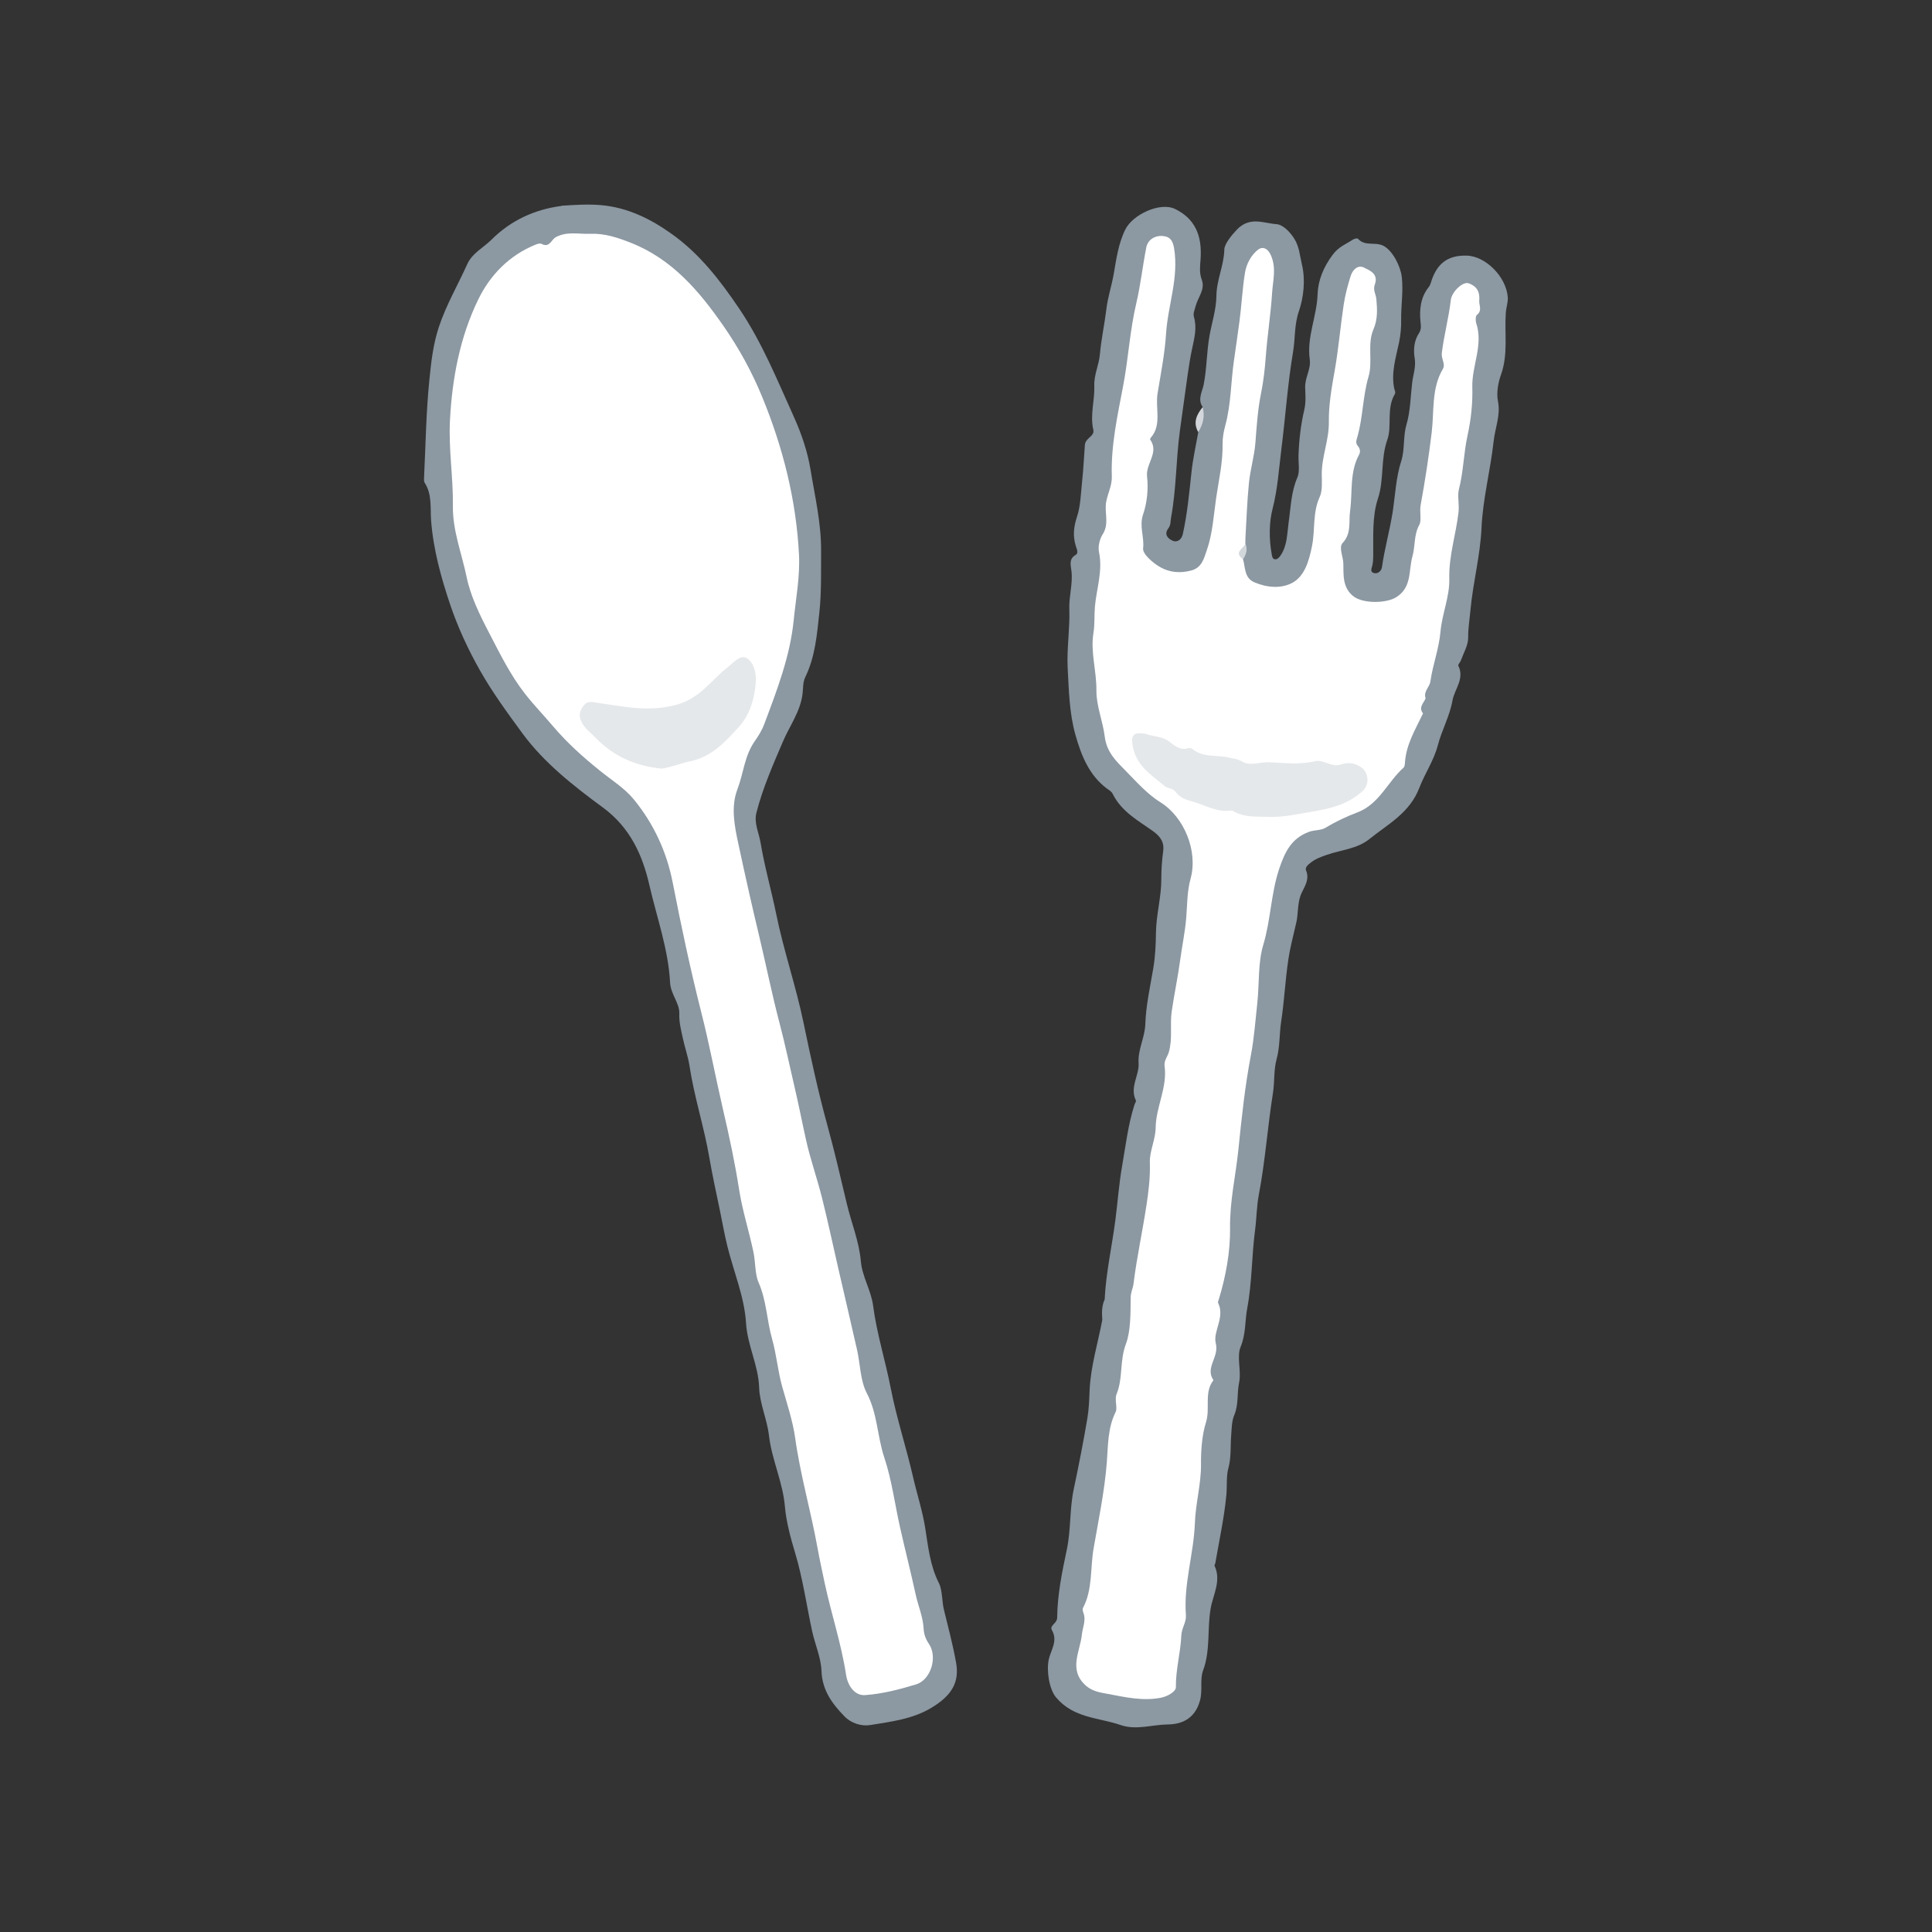
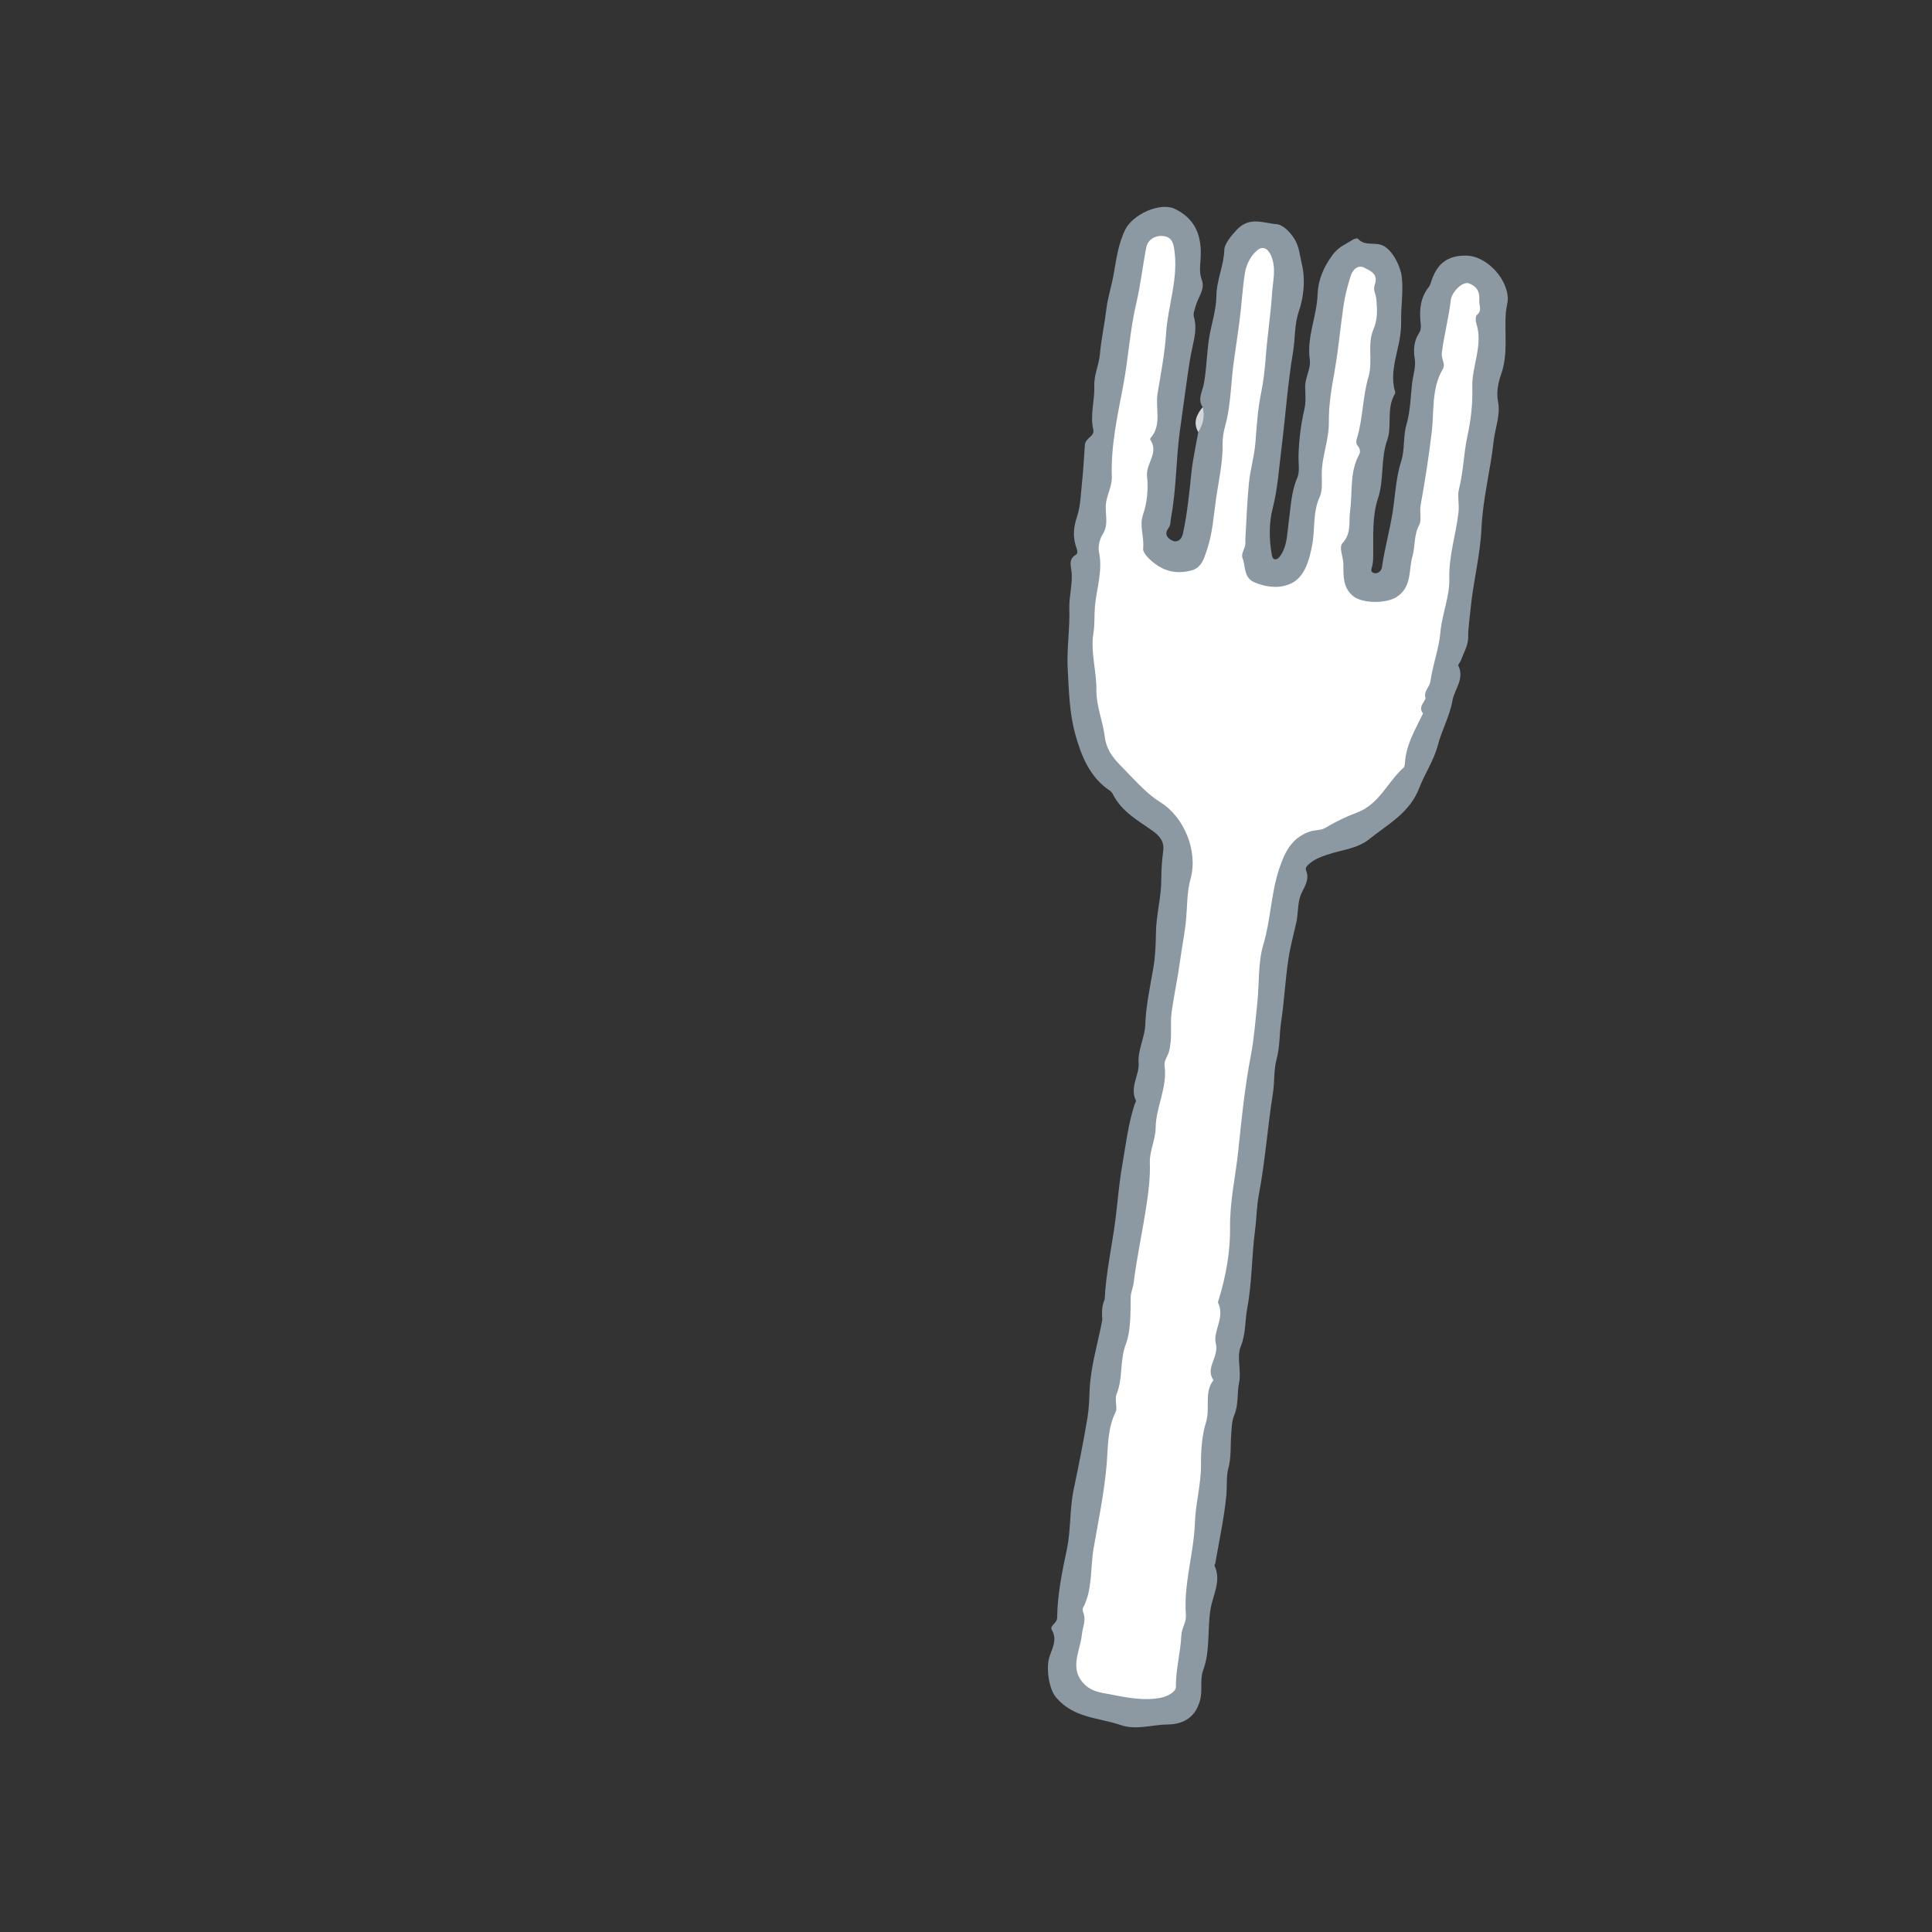
<svg xmlns="http://www.w3.org/2000/svg" id="uuid-c6fa6796-d7ca-4d8d-8191-d897ec2f30ef" data-name="レイヤー_1" viewBox="0 0 256 256">
  <rect x="0" y="0" width="256" height="256" fill="#333333" stroke="none" />
  <defs>
    <style>
      .uuid-5a848151-cf97-4a07-ae04-d44a20b0372b {
        fill: #8c98a2;
      }

      .uuid-60c7b7df-87f0-4e24-927b-86a2aedeaa32 {
        fill: #d3d7dc;
      }

      .uuid-9c7e8a5f-b7d5-46f3-ba85-952d4805baa8 {
        fill: #d2d7db;
      }

      .uuid-2675a8bb-327f-4b12-a0d7-76ff9f7ac6ac {
        fill: #fff;
      }

      .uuid-14f1585e-07cf-492a-9138-0f9fd5b4081e {
        fill: #e5e8ea;
      }
    </style>
  </defs>
  <g>
    <path class="uuid-5a848151-cf97-4a07-ae04-d44a20b0372b" d="M146.37,172.24c.17-3.57.96-7.03,1.42-10.55.31-2.4.48-4.83.9-7.21.47-2.71.79-5.46,1.63-8.09.06-.2.25-.45.19-.57-.85-1.76.46-3.35.36-4.91-.12-1.88.83-3.38.89-5.22.08-2.41.63-4.9,1.05-7.35.27-1.59.34-3.15.36-4.76.03-2.38.72-4.71.71-7.12,0-1.23.08-2.45.25-3.69.15-1.08-.26-1.86-1.37-2.65-1.91-1.37-4.14-2.54-5.33-4.94-.15-.31-.51-.51-.8-.72-2.28-1.73-3.34-4.27-4.13-7.09-.82-2.91-.87-5.95-1.03-8.87-.13-2.52.31-5.26.22-7.78-.06-1.75.49-3.38.28-5.07-.1-.79-.36-1.59.57-2.13.4-.23.13-.78,0-1.2-.39-1.32-.29-2.47.18-3.89.46-1.38.5-3.1.67-4.68.17-1.58.24-3.18.36-4.77.03-.43.28-.7.55-.95.32-.29.69-.6.57-1.08-.46-1.96.2-3.88.13-5.81-.06-1.47.61-2.74.74-4.18.17-1.98.61-3.94.85-5.93.18-1.57.69-3.09.97-4.65.36-2.04.61-4.07,1.55-5.97,1-2.01,4.63-3.68,6.59-2.72,2.58,1.26,3.62,3.42,3.38,6.69-.06.87-.19,1.77.17,2.72.47,1.25-.54,2.32-.83,3.49-.12.47-.35.94-.22,1.4.43,1.46.06,2.8-.24,4.22-.47,2.2-.71,4.45-1.04,6.69-.2,1.39-.39,2.79-.58,4.19-.52,3.82-.46,7.7-1.17,11.5-.09.47-.02.96-.34,1.39-.64.84-.07,1.39.53,1.66.65.3,1.22-.17,1.37-.88.6-2.7.85-5.46,1.15-8.22.19-1.78.59-3.53.9-5.29.07-1.13.43-2.2.59-3.31-.73-1.01-.05-2.08.12-2.96.43-2.18.39-4.4.79-6.57.32-1.73.88-3.47.9-5.2.02-2.13,1-4.01,1.05-6.15.01-.69.86-1.78,1.64-2.61,1.73-1.82,3.54-.87,5.26-.75.84.06,1.78.98,2.39,1.96.64,1.03.72,2.24.99,3.38.5,2.08.21,4.41-.39,6.17-.64,1.85-.48,3.63-.78,5.4-.72,4.27-1.01,8.61-1.55,12.9-.33,2.63-.49,5.29-1.17,7.92-.46,1.78-.48,3.96-.12,5.95.05.29.09.71.46.73.31.02.53-.23.72-.51.9-1.3.86-2.89,1.07-4.37.29-2.01.32-4.03,1.16-5.96.34-.77.12-1.96.15-2.94.07-2.07.31-4.11.77-6.05.24-1.02.13-2.14.11-2.94-.03-1.37.79-2.42.61-3.71-.42-2.98.95-5.72,1.04-8.68.06-1.77.77-3.57,2.01-5.21.82-1.09,1.73-1.37,2.63-1.97.2-.13.6-.24.7-.14.97,1.08,2.33.35,3.44.97,1.18.66,2.2,2.66,2.37,4.07.23,1.94-.11,3.83-.08,5.74.02.93-.07,1.97-.28,2.98-.41,1.97-1.07,3.98-.64,6.08.05.26.23.48.07.77-1.12,1.88-.35,4.24-.97,5.99-.93,2.6-.41,5.29-1.26,7.85-.78,2.36-.59,4.99-.62,7.52,0,.43-.02.88-.11,1.29-.09.42-.37.9.23,1.05.51.13.96-.3,1.03-.76.35-2.46,1.03-4.84,1.42-7.3.35-2.26.43-4.59,1.15-6.82.48-1.5.22-3.21.68-4.78.53-1.8.54-3.72.76-5.57.12-1.03.53-2.09.33-3.26-.18-1.07-.09-2.3.56-3.28.34-.51.27-1,.21-1.56-.16-1.65.03-3.22,1.07-4.54.13-.16.23-.36.29-.56.76-2.57,2.22-3.7,4.75-3.64,2.49.05,5.25,2.77,5.46,5.52.05.64-.21,1.33-.26,2.04-.2,2.72.34,5.47-.64,8.22-.31.87-.65,2.27-.4,3.54.37,1.81-.39,3.54-.58,5.31-.42,3.83-1.43,7.61-1.6,11.44-.17,3.7-1.12,7.2-1.46,10.83-.11,1.23-.32,2.45-.31,3.72.01,1-.6,2.01-.96,3.01-.09.25-.41.57-.35.69.87,1.77-.5,3.11-.77,4.64-.36,2.04-1.41,3.91-1.93,5.89-.55,2.1-1.73,3.75-2.47,5.69-1.27,3.32-4.18,4.81-6.61,6.77-1.61,1.3-3.72,1.43-5.61,2.08-.77.26-1.51.53-2.17,1.05-.33.26-.78.62-.61,1.03.57,1.33-.44,2.45-.75,3.37-.4,1.2-.28,2.38-.54,3.52-.36,1.62-.81,3.23-1.05,4.87-.42,2.74-.54,5.53-.96,8.27-.25,1.66-.15,3.34-.61,5-.39,1.42-.24,3-.48,4.48-.71,4.48-1.02,9.01-1.87,13.47-.29,1.51-.29,3.09-.49,4.62-.46,3.45-.4,7-1.04,10.38-.32,1.67-.17,3.44-.88,5.14-.55,1.33.12,3.21-.2,4.73-.3,1.43-.05,2.92-.64,4.31-.34.8-.34,1.74-.41,2.65-.12,1.46.03,2.95-.39,4.47-.27.96-.14,2.35-.25,3.48-.29,3.04-.95,6.04-1.47,9.06-.02.1-.13.24-.1.3.94,1.99-.2,3.86-.51,5.66-.48,2.72-.01,5.55-1,8.21-.46,1.23-.03,2.63-.42,4.02-.69,2.49-2.53,3.13-4.26,3.15-2.08.02-4.17.79-6.24.08-2.93-1.01-6.25-.89-8.58-3.68-.9-1.08-1.28-3.56-.95-5.03.27-1.23,1.24-2.42.41-3.88-.35-.61.69-.86.7-1.64.03-3.07.66-6.09,1.28-9.03.56-2.66.35-5.34.92-8.02.66-3.11,1.28-6.27,1.81-9.42.2-1.18.24-2.46.29-3.7.15-3.19,1.1-6.2,1.68-9.29-.07-.91-.08-1.81.29-2.66Z" />
    <path class="uuid-60c7b7df-87f0-4e24-927b-86a2aedeaa32" d="M159.36,53.94c.31,1.21.06,2.3-.59,3.31-.73-1.3-.19-2.33.59-3.31Z" />
    <path class="uuid-2675a8bb-327f-4b12-a0d7-76ff9f7ac6ac" d="M164.71,74.1c.32,1.13.15,2.49,1.53,3.07,1.66.7,3.47.84,4.94.09,1.67-.86,2.27-2.9,2.67-4.92.43-2.15.06-4.42,1.02-6.5.36-.78.29-1.95.27-2.8-.06-2.47.98-4.67.94-7.17-.03-2.16.36-4.47.76-6.69.52-2.9.76-5.86,1.2-8.78.2-1.31.54-2.61.94-3.86.26-.82.97-1.48,1.75-1.09.77.39,1.96.83,1.44,2.25-.27.74.14,1.27.2,1.9.12,1.37.21,2.68-.38,4.04-.85,1.97-.06,4.26-.65,6.26-.78,2.63-.73,5.41-1.49,8.02-.13.44-.26.81.09,1.2.27.3.34.77.17,1.08-1.31,2.36-.87,5.01-1.22,7.54-.19,1.36.21,2.95-.98,4.2-.55.58.07,1.81.09,2.71.04,1.42-.17,3.21,1.36,4.38,1.27.97,4.31.93,5.64.11,2.12-1.32,1.62-3.54,2.16-5.44.38-1.36.17-2.81.9-4.15.34-.61.01-1.71.19-2.67.58-3.17,1.07-6.38,1.46-9.6.33-2.76-.05-5.82,1.47-8.38.4-.67-.23-1.32-.13-2.14.29-2.37.92-4.65,1.19-7.02.12-1.04,1.56-2.48,2.37-2.2.86.31,1.51.9,1.4,2.25-.06.67.44,1.33-.31,1.94-.19.15-.2.77-.09,1.1.96,2.91-.6,5.63-.52,8.47.06,2.17-.18,4.34-.64,6.43-.51,2.34-.53,4.75-1.13,7.08-.23.89.06,1.99-.06,3.06-.33,2.95-1.3,5.76-1.22,8.84.06,2.32-.96,4.64-1.17,7-.2,2.27-1.02,4.35-1.33,6.56-.11.81-.96,1.33-.64,2.26-.24.64-.99,1.18-.34,2-1,2.11-2.25,4.1-2.4,6.58-.01.21-.05.49-.18.61-2.1,1.86-3.21,4.82-6.1,5.92-1.39.52-2.87,1.21-4.23,2.04-.62.38-1.47.27-2.22.55-2.25.84-3.15,2.54-3.95,4.95-1.08,3.28-1.1,6.73-2.09,10.02-.72,2.39-.51,5.13-.79,7.71-.25,2.28-.42,4.64-.83,6.81-.81,4.19-1.25,8.43-1.68,12.64-.35,3.43-1.15,6.79-1.1,10.37.04,3.08-.55,6.39-1.5,9.47-.05.15-.14.35-.08.45.94,1.91-.72,3.77-.31,5.35.47,1.84-1.46,3.22-.31,4.88-1.28,1.62-.4,3.71-.99,5.58-.52,1.65-.68,3.69-.66,5.57.02,2.64-.72,5.16-.81,7.78-.15,4.1-1.51,8.06-1.19,12.21.07.96-.57,1.67-.61,2.72-.1,2.27-.75,4.49-.72,6.84,0,.54-1.05,1.2-1.99,1.38-2.4.47-4.75-.08-7.04-.51-.84-.16-1.98-.29-2.88-1.08-2.38-2.11-.78-4.52-.55-6.76.1-.97.59-1.89.2-2.92-.07-.19-.13-.48-.05-.63,1.3-2.44.95-5.28,1.41-7.9.65-3.77,1.45-7.54,1.75-11.41.17-2.21.11-4.54,1.17-6.66.27-.53-.17-1.65.12-2.36.87-2.1.39-4.42,1.24-6.65.64-1.69.61-4.06.63-6.14,0-.71.31-1.23.38-1.86.43-3.46,1.18-6.87,1.7-10.3.28-1.81.53-3.79.46-5.75-.05-1.5.75-3.01.77-4.6.04-2.8,1.58-5.33,1.18-8.21-.09-.67.39-1.21.57-1.82.51-1.79.13-3.61.37-5.33.32-2.26.82-4.55,1.12-6.8.25-1.86.65-3.73.81-5.64.14-1.71.1-3.47.58-5.21,1.01-3.67-.88-8.18-3.98-10.1-1.8-1.12-3.21-2.75-4.69-4.25-1.16-1.18-2.46-2.39-2.71-4.49-.25-2.03-1.12-4.04-1.1-6.08.03-2.57-.8-5.1-.4-7.58.2-1.18.1-2.38.2-3.52.21-2.4,1.07-4.76.54-7.26-.15-.71.09-1.72.49-2.34.81-1.26.34-2.54.41-3.82.07-1.31.85-2.45.8-3.86-.13-4.07.75-8.03,1.5-11.97.7-3.66.89-7.38,1.76-11.04.55-2.34.83-4.9,1.31-7.33.21-1.06,1.2-1.62,2.26-1.5.86.09,1.26.56,1.43,1.66.63,3.9-.83,7.51-1.07,11.27-.17,2.69-.71,5.35-1.13,7.95-.31,1.9.59,4.14-.88,5.82-.06.07-.13.22-.1.26,1.23,1.74-.6,3.17-.41,4.89.19,1.64.01,3.48-.52,5.02-.55,1.58.18,2.99,0,4.52-.09.74,1.35,1.98,2.32,2.51,1.22.68,2.63.8,4.07.41,1.39-.38,1.67-1.58,2.06-2.72.77-2.22.89-4.59,1.23-6.91.35-2.38.9-4.73.85-7.18-.01-.8.15-1.63.36-2.41.77-2.83.73-5.78,1.15-8.63.24-1.67.49-3.41.72-5.12.29-2.16.39-4.36.74-6.51.2-1.19.84-2.34,1.73-3.03.6-.46,1.32-.2,1.74.83.69,1.69.23,3.23.12,4.91-.18,2.8-.62,5.57-.83,8.36-.12,1.64-.31,3.37-.65,5.02-.43,2.13-.56,4.27-.73,6.43-.13,1.78-.68,3.57-.86,5.37-.24,2.45-.33,4.93-.47,7.39-.01.22,0,.44,0,.66-.02.7-.69,1.28-.32,2.06Z" />
-     <path class="uuid-9c7e8a5f-b7d5-46f3-ba85-952d4805baa8" d="M164.71,74.1c-1.3-.94.06-1.4.32-2.06.32.76.1,1.43-.32,2.06Z" />
-     <path class="uuid-14f1585e-07cf-492a-9138-0f9fd5b4081e" d="M151.77,97.2c.75.41,2.07.26,3.18,1.08.7.52,1.46,1.21,2.48.85.17-.06.43,0,.57.11,1.46,1.2,3.24.75,4.86,1.15.57.14,1.13.16,1.69.5,1.13.68,2.4.05,3.61.11,2.02.09,4.06.35,6.11-.14,1.03-.25,2.22.83,3.31.46,1-.33,1.77-.27,2.67.27,1.13.69,1.29,2.33.28,3.25-2.02,1.85-4.48,2.34-6.96,2.76-1.77.3-3.57.7-5.34.64-1.55-.06-3.19.12-4.67-.68-.13-.07-.29-.18-.42-.16-1.93.3-3.57-.79-5.34-1.26-.83-.22-1.5-.51-2.03-1.21-.37-.5-1.05-.44-1.37-.71-1.79-1.53-3.96-2.73-4.35-5.62-.17-1.29.26-1.6,1.7-1.38Z" />
  </g>
  <g>
-     <path class="uuid-5a848151-cf97-4a07-ae04-d44a20b0372b" d="M74.41,27.26c1.76-.11,3.47-.23,5.22-.08,3.54.31,6.59,1.83,9.35,3.8,3.68,2.61,6.4,6.11,8.96,9.9,3.06,4.53,5.04,9.47,7.25,14.35,1.02,2.25,1.82,4.65,2.2,6.95.58,3.57,1.44,7.12,1.41,10.87-.02,2.69.06,5.45-.23,8.11-.31,2.88-.55,5.87-1.87,8.57-.33.68-.27,1.48-.35,2.14-.28,2.4-1.68,4.24-2.58,6.33-1.33,3.11-2.7,6.2-3.54,9.49-.35,1.36.33,2.66.55,3.97.53,3.19,1.43,6.31,2.08,9.49.98,4.81,2.6,9.5,3.6,14.31.95,4.57,1.94,9.17,3.17,13.64.95,3.44,1.76,6.95,2.58,10.41.6,2.53,1.63,4.97,1.86,7.64.17,1.98,1.36,3.86,1.62,5.84.48,3.71,1.62,7.26,2.33,10.91.77,3.97,2.06,7.86,2.96,11.79.51,2.23,1.24,4.44,1.61,6.74.39,2.44.63,4.99,1.82,7.34.48.95.38,2.37.67,3.55.57,2.31,1.18,4.62,1.6,6.96.48,2.6-.54,4.4-3.33,6.05-2.47,1.47-5.29,1.8-8.04,2.25-1.16.19-2.53-.24-3.4-1.14-1.62-1.66-2.96-3.44-3.06-6.02-.06-1.76-.84-3.49-1.23-5.24-.75-3.47-1.24-7.01-2.26-10.4-.61-2.02-1.19-4.21-1.35-6.11-.28-3.32-1.75-6.24-2.12-9.47-.25-2.14-1.23-4.22-1.3-6.34-.1-2.98-1.56-5.57-1.74-8.58-.21-3.42-1.63-6.76-2.47-10.15-.4-1.6-.67-3.22-1.01-4.84-.47-2.26-.97-4.53-1.36-6.79-.7-4.14-2.02-8.13-2.65-12.28-.19-1.24-.63-2.44-.89-3.69-.23-1.08-.5-2.06-.46-3.22.05-1.39-1.14-2.57-1.22-4.1-.23-4.43-1.76-8.63-2.74-12.91-.9-3.94-2.52-7.62-6.15-10.29-3.89-2.86-7.8-5.92-10.68-9.84-1.97-2.69-3.97-5.41-5.63-8.35-1.58-2.79-2.93-5.72-3.93-8.68-1.21-3.59-2.25-7.33-2.54-11.21-.12-1.64.15-3.43-.85-4.96-.11-.18-.09-.46-.08-.69.21-4.33.27-8.69.71-13,.23-2.29.48-4.59,1.23-6.89.98-2.98,2.53-5.6,3.79-8.4.65-1.45,2.13-2.16,3.2-3.23,2.55-2.54,5.7-4.01,9.27-4.47Z" />
-     <path class="uuid-2675a8bb-327f-4b12-a0d7-76ff9f7ac6ac" d="M71.92,32.39c.93.37,1.15-.65,1.72-.96,1.5-.81,3.03-.39,4.55-.45,1.91-.08,3.63.49,5.4,1.19,5.49,2.16,9.1,6.45,12.28,11.03,2.03,2.92,3.79,6.11,5.16,9.48,2.73,6.67,4.46,13.54,4.84,20.76.15,2.95-.41,5.83-.7,8.74-.48,4.79-2.21,9.26-3.89,13.74-.31.84-.8,1.62-1.25,2.26-1.39,1.96-1.51,4.3-2.32,6.41-.88,2.3-.4,4.79.13,7.24.88,4.1,1.79,8.18,2.77,12.26.91,3.82,1.69,7.71,2.69,11.5.74,2.81,1.33,5.66,1.99,8.48.54,2.28,1,4.67,1.51,6.96.56,2.53,1.46,5.06,2.1,7.61.78,3.1,1.44,6.23,2.16,9.35.83,3.62,1.68,7.23,2.5,10.85.44,1.94.42,4.1,1.31,5.79,1.41,2.71,1.37,5.7,2.3,8.49,1,3,1.4,6.2,2.1,9.3.66,2.94,1.41,5.87,2.05,8.81.33,1.54.99,3,1.07,4.62.03.66.26,1.33.69,1.96,1.19,1.72.28,4.78-1.69,5.38-2.2.67-4.48,1.26-6.76,1.42-1.4.1-2.31-1.28-2.52-2.68-.63-4.14-1.97-8.11-2.84-12.19-.33-1.57-.68-3.15-.96-4.71-.88-4.86-2.27-9.61-2.95-14.52-.32-2.26-1.09-4.54-1.72-6.79-.57-2.02-.75-4.25-1.34-6.32-.7-2.46-.72-5.05-1.79-7.48-.49-1.12-.39-2.67-.68-4.04-.58-2.75-1.45-5.45-1.88-8.17-.56-3.61-1.33-7.2-2.15-10.71-.99-4.27-1.79-8.58-2.87-12.83-1.44-5.68-2.66-11.41-3.78-17.16-.81-4.17-2.54-7.88-5.19-11.11-1.22-1.48-2.95-2.55-4.47-3.78-2.24-1.8-4.37-3.71-6.23-5.91-1.21-1.43-2.52-2.78-3.68-4.26-1.94-2.48-3.31-5.28-4.76-8.07-1.26-2.41-2.48-4.92-2.99-7.42-.64-3.12-1.87-6.15-1.82-9.44.05-3.76-.58-7.48-.39-11.27.29-5.63,1.32-11.09,3.77-16.11,1.55-3.17,4.07-5.8,7.54-7.21.36-.15.65-.25.99-.04Z" />
-     <path class="uuid-14f1585e-07cf-492a-9138-0f9fd5b4081e" d="M87.71,101.85c-3.49-.34-6.4-1.62-8.78-4.08-.67-.69-1.45-1.21-1.9-2.16-.4-.87-.2-1.42.29-2.09.54-.74,1.15-.48,1.88-.39,3.43.47,6.68,1.26,10.37.27,3.19-.85,4.59-3.21,6.77-4.92.84-.66,1.78-1.81,2.63-1.26.92.59,1.28,1.93,1.17,3.3-.17,2.19-.86,4.29-2.21,5.77-1.75,1.93-3.58,3.98-6.46,4.58-1.28.27-2.54.79-3.75.97Z" />
-   </g>
+     </g>
</svg>